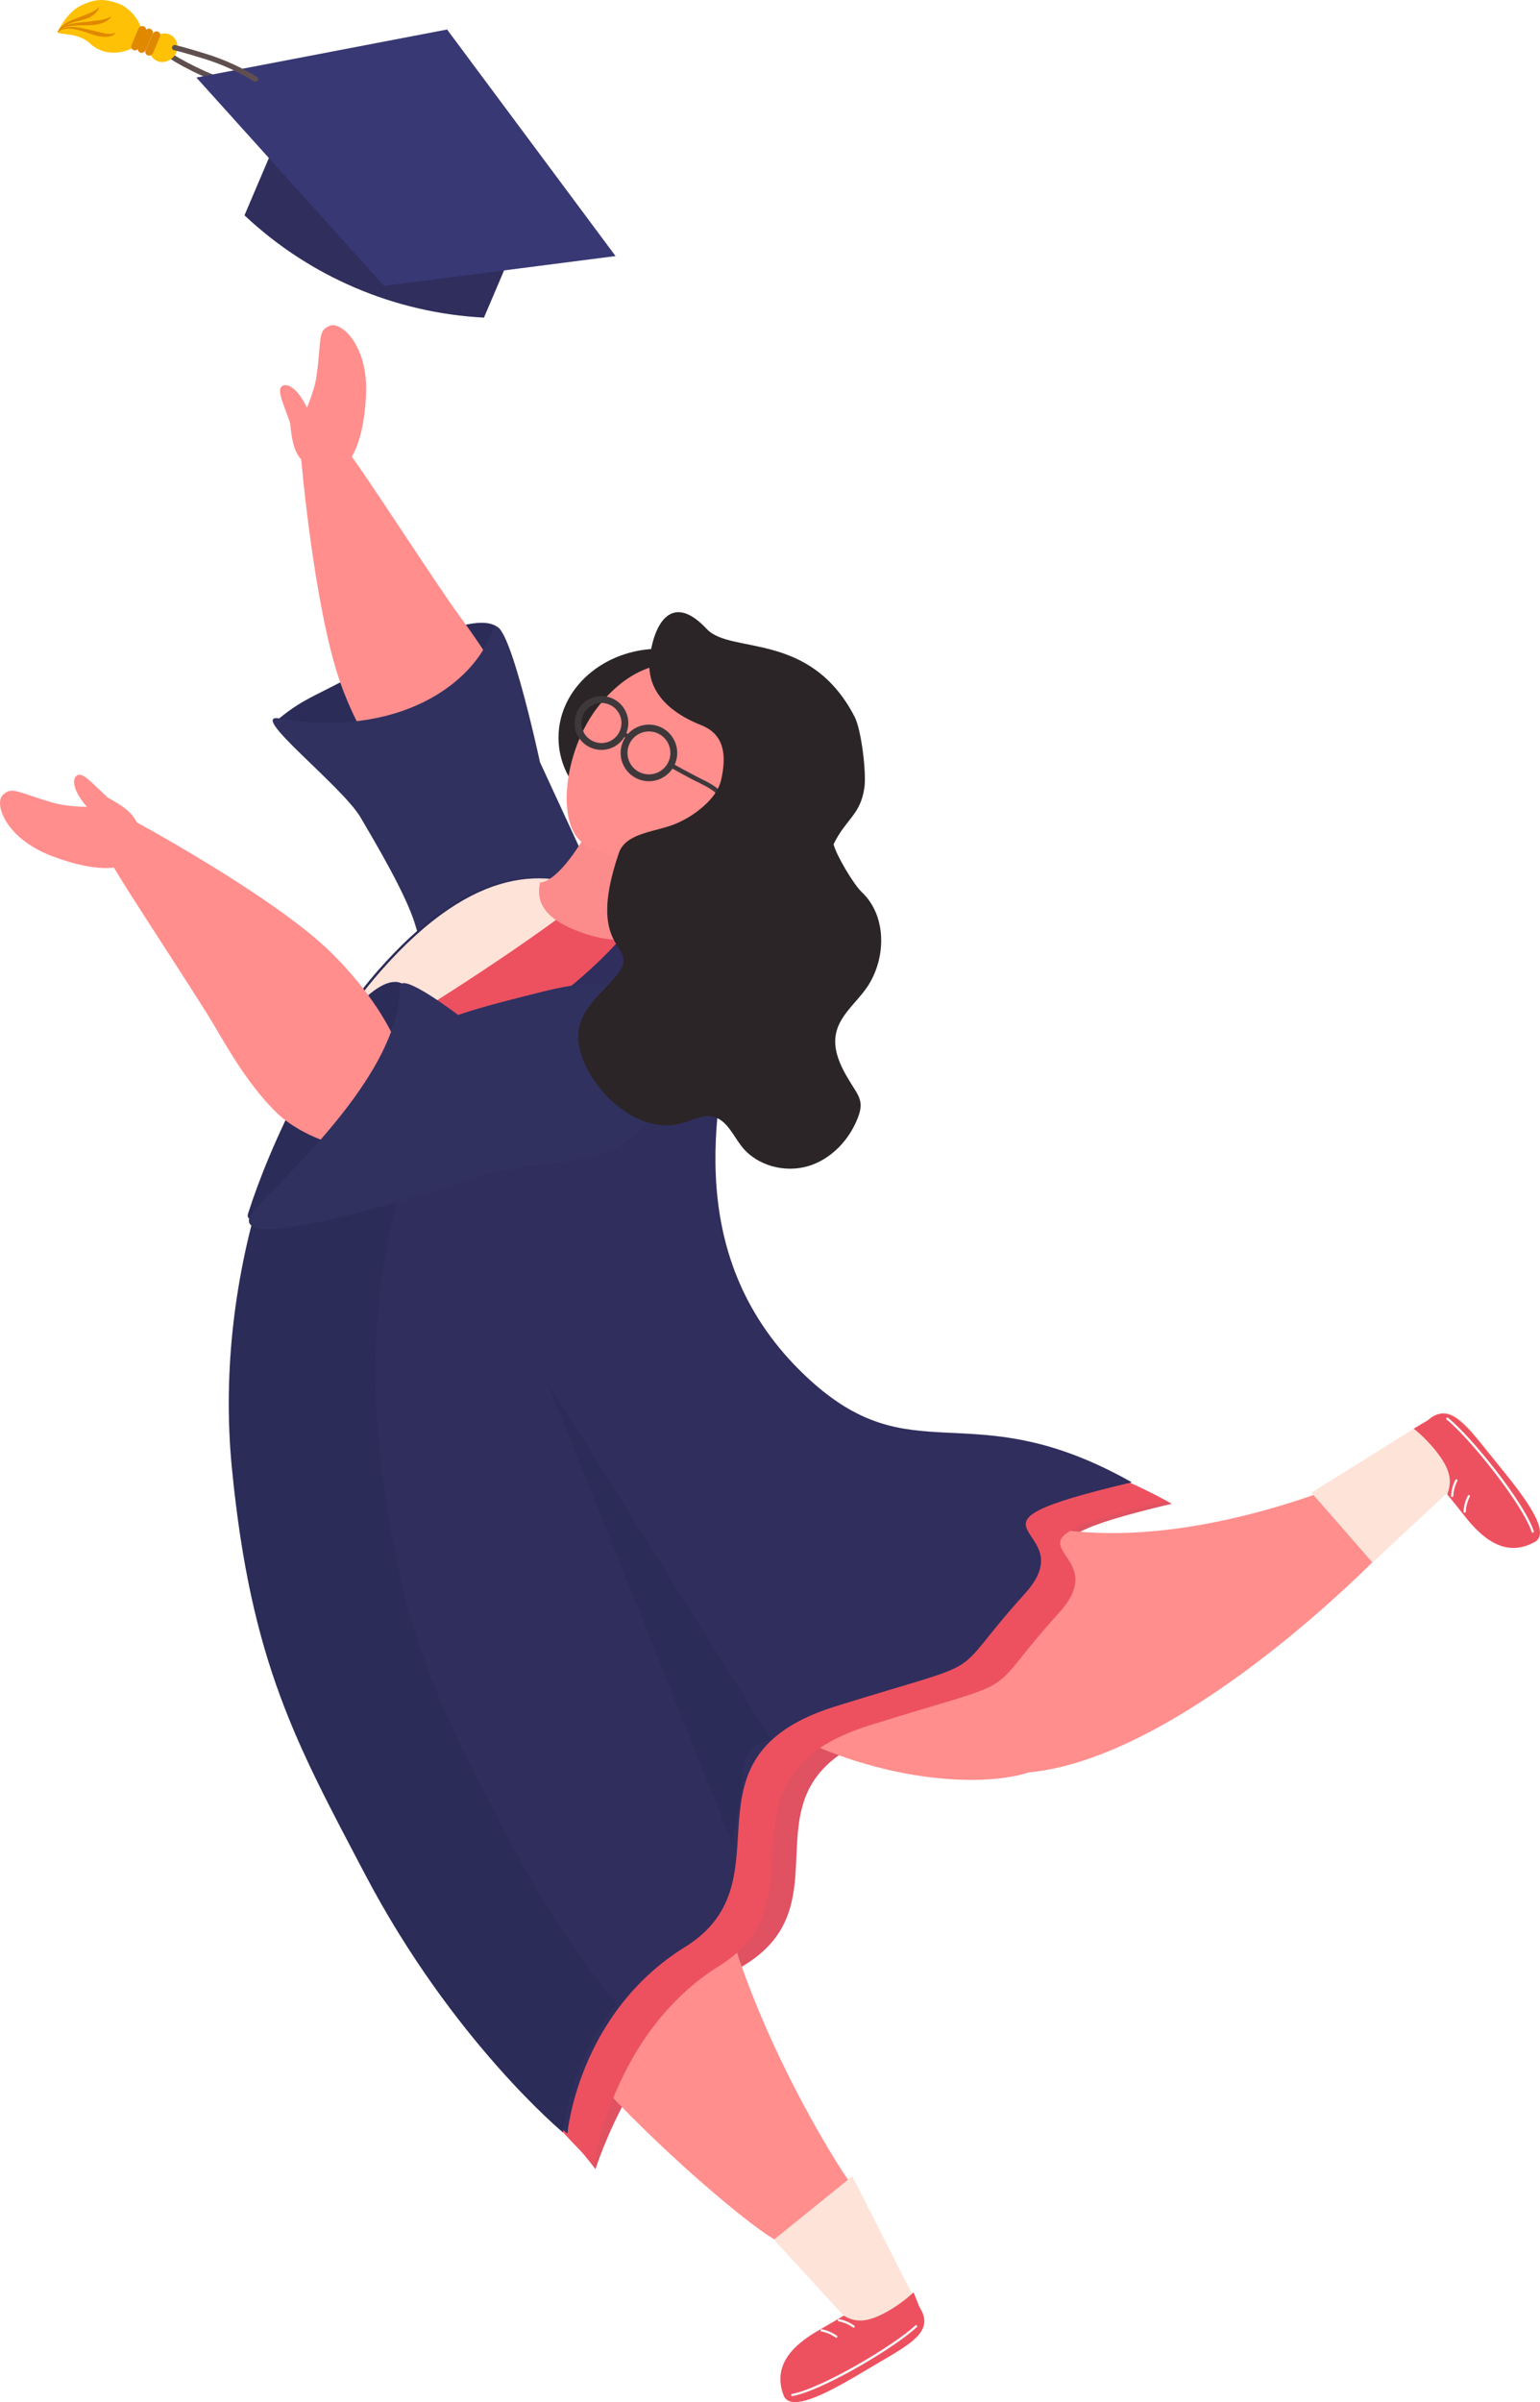
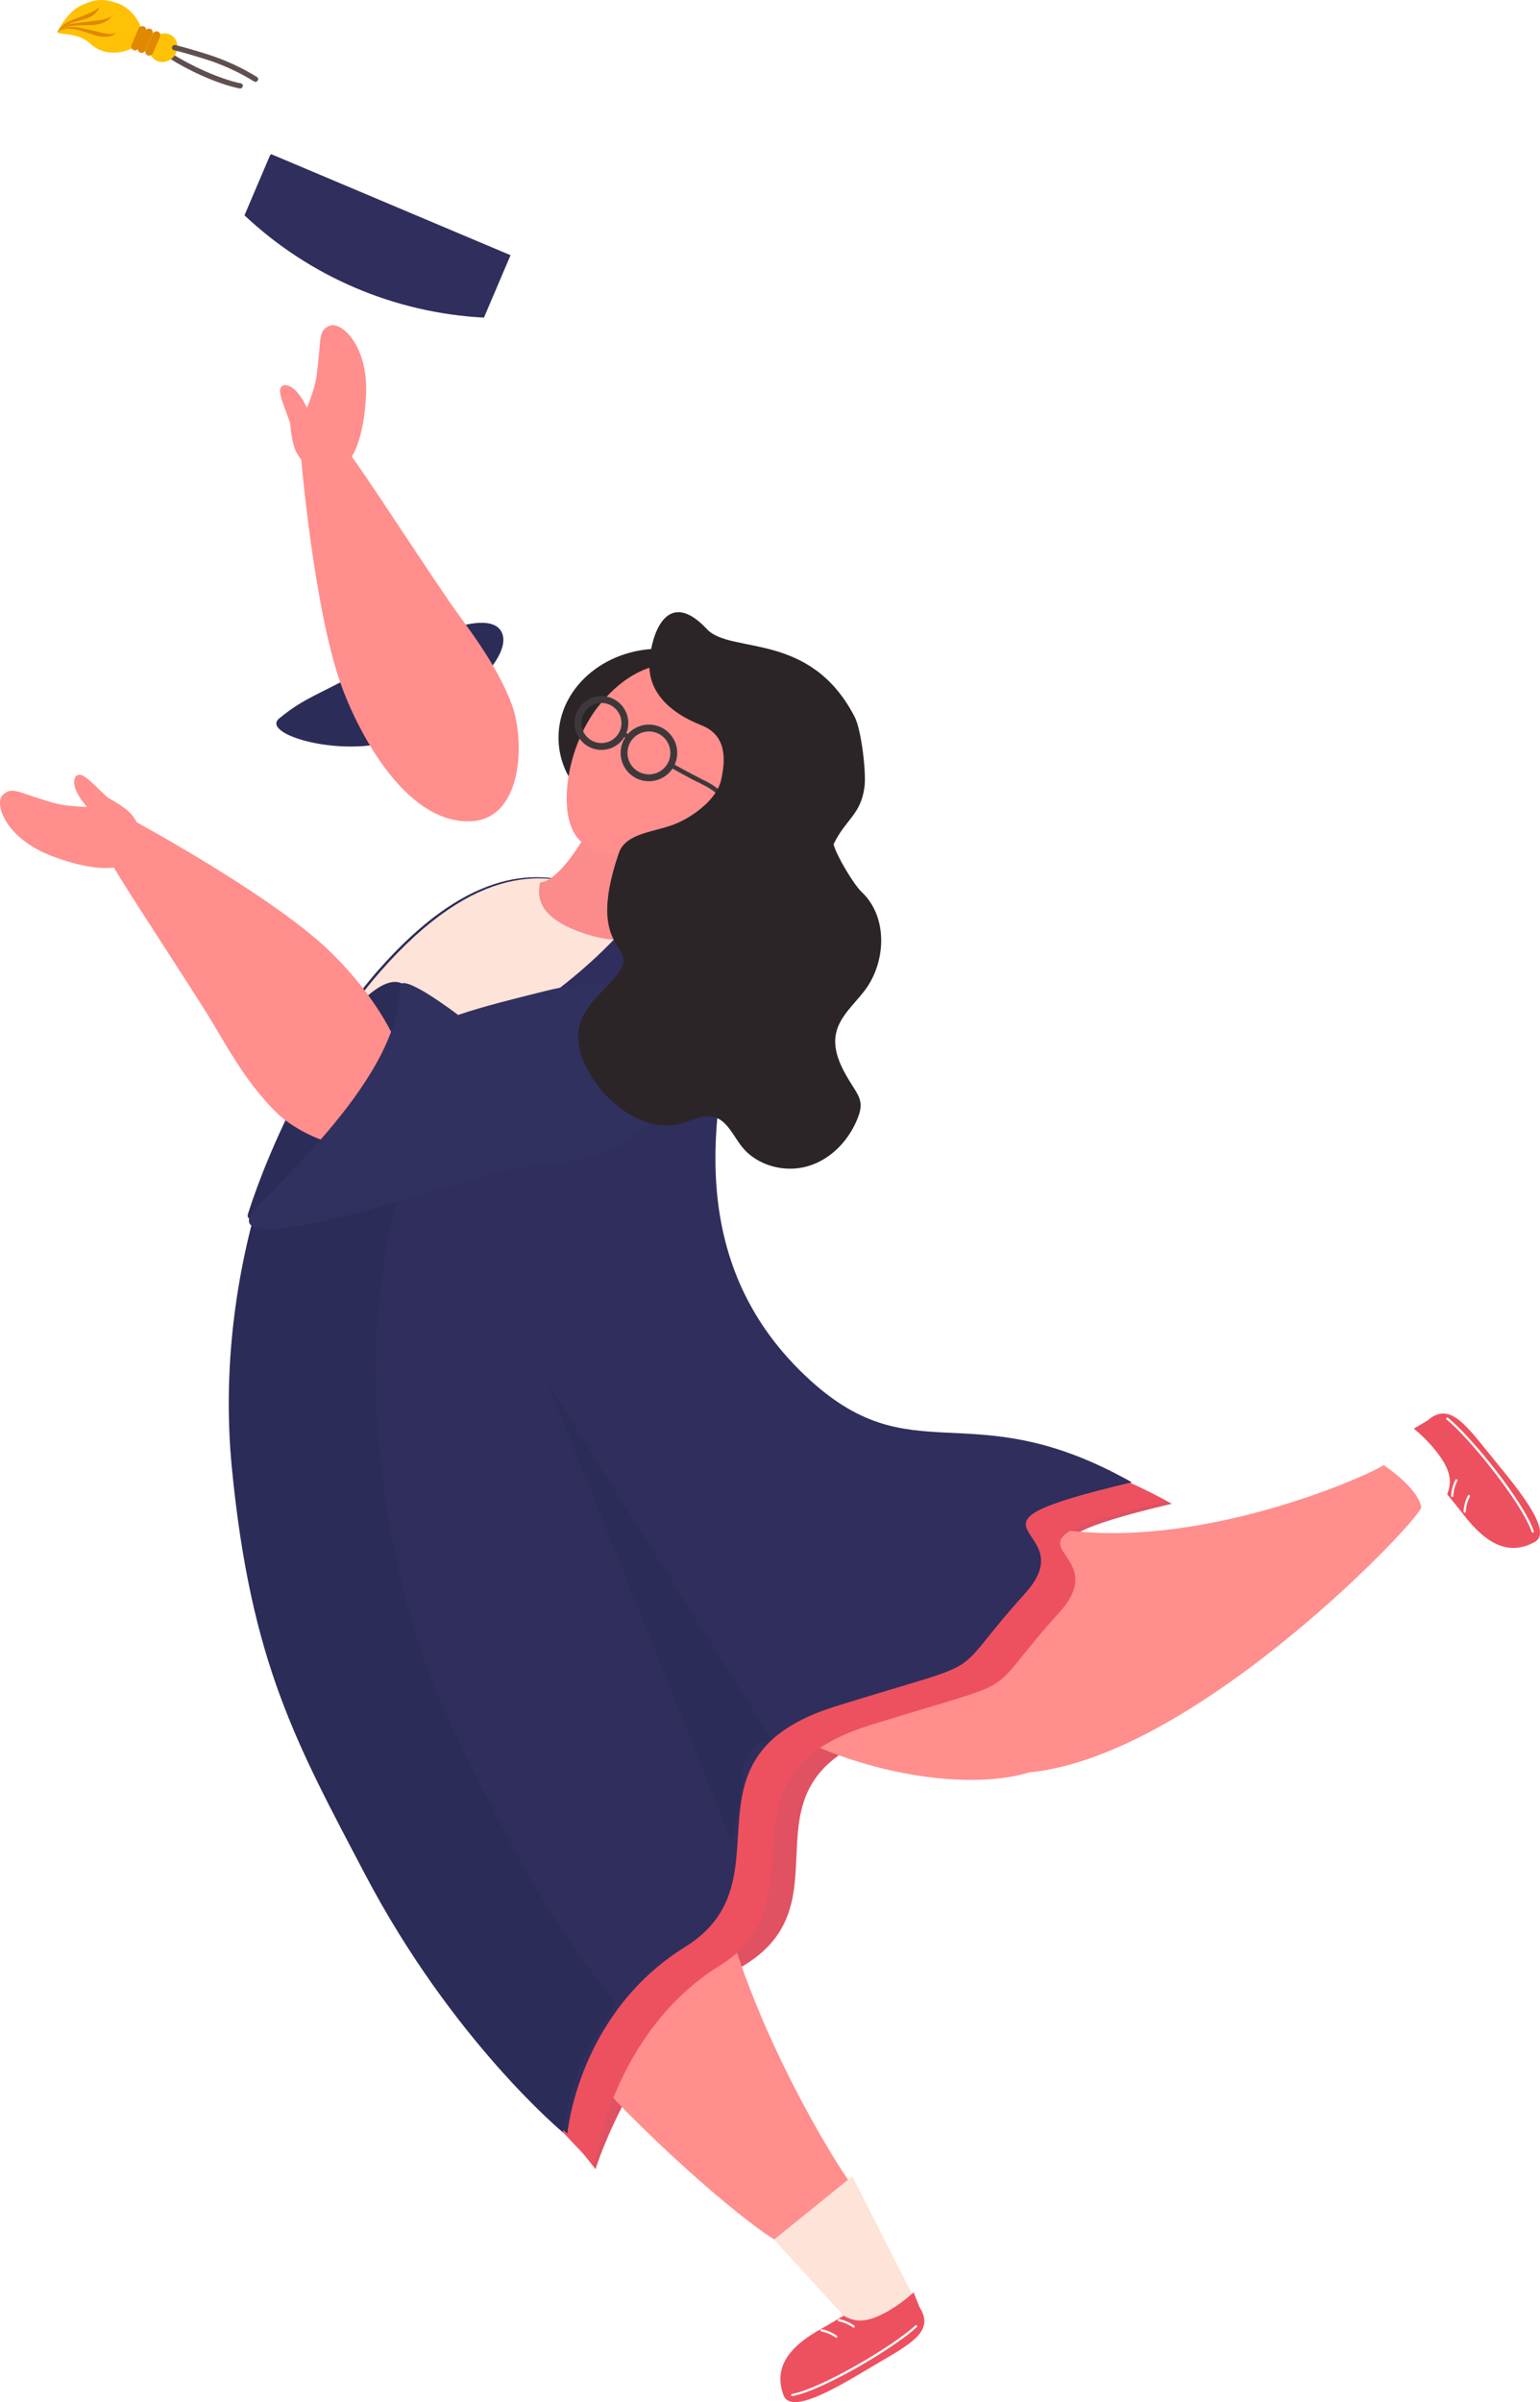
<svg xmlns="http://www.w3.org/2000/svg" viewBox="0 0 448.93 700">
  <g>
    <path d="M341.59,438.22c-10.07-5.68-17.54-8.27-25.24-10.29-40.82,10.57-2.23,10.82-19.83,29.43-25.01,26.46-7.72,17.98-57.92,32.97-50.2,14.98-13.09,50.79-45.91,70.27-23.78,14.11-35.16,37.63-37.88,48.85,11.74,13.45,18.79,22.67,18.79,22.67,0,0,12.31-40.17,43.62-59.59,31.31-19.43-5.13-53.29,42.75-68.23,47.89-14.94,27.8-6.52,51.66-32.91,18.28-20.21-28.17-19.45,29.96-33.17Z" style="fill:#e05162; stroke-width:0px;">
    </path>
    <path d="M250.17,639.01c-2.5-1.41-39.2-58.58-42.71-103.84-2.84-15.95-.97-46.51-.93-74.32-.98-21.86-11.29-62.04-45.29-37.65-45.45,32.2-41.21,103.99-25.16,128.22,18.56,47.2,89.14,103.25,90.68,101.43,5.43-2.7,23.29-13.79,23.41-13.84Z" style="fill:#ff8e8d; stroke-width:0px;">
    </path>
    <path d="M225.62,652.67l20.32,22.15c-1.34.63-7.03,4.42-8.39,5.22-9.53,5.68-11.95,12.35-8.69,18.72,1.98,3.86,17.72-4.95,27.34-10.56,9.62-5.61,15.91-9.23,11.58-15.97l-19.33-38.05-22.82,18.48Z" style="fill:#fee3d8; stroke-width:0px;">
    </path>
    <path d="M237.89,679.52c.41-.25,7.09-4.08,8.06-4.7,3.49,2.02,6.92,2.16,13.16-1.47,2.67-1.56,5.08-3.36,7.21-5.33l1.74,4.33c4.33,6.74-1.96,10.36-11.58,15.97-9.62,5.61-25.73,16.13-28.09,9.63-2.44-6.73-.03-12.75,9.5-18.43Z" style="fill:#ed515f; stroke-width:0px;">
    </path>
    <path d="M236.81,696.42c10.24-4.12,25.37-13.49,30.45-18.28.13-.12.14-.33.01-.46-.12-.13-.33-.14-.46-.01-6.09,5.74-27.26,18.33-35.92,19.95-.17.03-.29.2-.26.38.03.18.2.29.38.26,1.6-.3,3.59-.94,5.8-1.83Z" style="fill:#f9f9f9; stroke-width:0px;">
    </path>
    <path d="M248.97,678.28c.06-.02.11-.06.14-.11.1-.15.07-.35-.08-.45-1.32-.94-2.85-1.59-4.43-1.9-.18-.03-.35.08-.38.26s.08.35.26.38c1.49.29,2.94.91,4.18,1.79.09.07.21.08.31.04Z" style="fill:#f9f9f9; stroke-width:0px;">
    </path>
    <path d="M243.92,681.23c.06-.02.11-.06.14-.11.1-.15.07-.35-.08-.45-1.32-.94-2.85-1.59-4.43-1.9-.18-.03-.35.08-.38.26-.03.18.08.35.26.38,1.49.29,2.94.91,4.18,1.79.09.07.21.08.31.04Z" style="fill:#f9f9f9; stroke-width:0px;">
    </path>
    <path d="M403.35,426.91c-1.99,1.97-56.07,26.92-99.46,17.89-15.72-1.67-43.88-11.75-69.96-19.37-20.77-5.03-61.21-6.25-47.46,32.42,18.02,51.59,86.49,67.15,113.52,58.64,49.24-4.64,115.61-75.38,114.31-77.33-1.08-5.85-10.95-12.13-10.96-12.25Z" style="fill:#ff8e8d; stroke-width:0px;">
    </path>
-     <path d="M400.1,455.36l21.83-20.37c.81,1.24,5.34,6.36,6.33,7.59,6.93,8.66,16.32,8.71,19.74,6.03s-7.34-16.87-14.21-25.63c-6.88-8.76-11.33-14.49-17.41-9.27l-34.07,21.27,17.8,20.37Z" style="fill:#fee3d8; stroke-width:0px;">
-     </path>
    <path d="M427.71,442.73c-.3-.37-5.08-6.41-5.84-7.27,1.47-3.75,1.11-7.17-3.41-12.79-1.94-2.41-4.08-4.53-6.34-6.34l4.02-2.37c6.03-5.29,10.53.4,17.51,9.08,6.97,8.68,19.76,23.06,13.69,26.35-6.29,3.41-12.61,1.92-19.63-6.66Z" style="fill:#ed515f; stroke-width:0px;">
    </path>
    <path d="M447.07,446.52c.07-.08.1-.2.06-.31-2.94-8.71-18.39-27.76-25.02-33.05-.14-.11-.35-.08-.46.05-.11.14-.09.34.05.46,6.54,5.22,21.99,24.41,24.81,32.75.06.17.24.26.41.2.06-.02.11-.05.14-.1Z" style="fill:#f9f9f9; stroke-width:0px;">
    </path>
    <path d="M423.58,436.14c.05-.05.07-.12.08-.19.07-1.52.48-3.04,1.18-4.39.08-.16.02-.35-.14-.44-.16-.08-.36-.02-.44.14-.74,1.43-1.18,3.04-1.26,4.66,0,.18.13.33.31.34.1,0,.2-.04.26-.11Z" style="fill:#f9f9f9; stroke-width:0px;">
    </path>
    <path d="M427.22,440.72c.05-.05.07-.12.08-.19.07-1.52.48-3.04,1.18-4.39.08-.16.02-.35-.14-.44-.16-.08-.36-.02-.44.14-.74,1.43-1.18,3.04-1.26,4.66,0,.18.13.33.31.34.1,0,.2-.04.26-.11Z" style="fill:#f9f9f9; stroke-width:0px;">
    </path>
    <path d="M107.75,194.23c-15.17,8.54-18.63,8.8-26.34,15.11-6.18,5.06,22.81,12.97,37.98,4.44,15.17-8.54,30.65-22.79,26.74-29.75s-23.2,1.66-38.38,10.2Z" style="fill:#2c2c59; stroke-width:0px;">
    </path>
    <path d="M100.78,130.95c1.44.71,17.7,26.01,30,44.08,4.53,6.66,13.72,17.72,18.41,30.26,3.8,10.16,3.48,33.37-11.96,34.03-19.45.83-33.46-27.32-38.01-40.34-7.79-22.31-11.46-65.68-11.46-65.68,3.7-2.16,13.02-2.35,13.02-2.35Z" style="fill:#ff8e8d; stroke-width:0px;">
    </path>
    <path d="M88.94,134.9c-7.13-5.12,1.97-15.04,3.38-25.63,1.42-10.66.32-12.85,3.68-14.29,3.21-1.58,11.45,5.45,10.7,20.3-.75,14.9-5.78,28.22-17.76,19.62Z" style="fill:#ff8e8d; stroke-width:0px;">
    </path>
    <path d="M84.59,123.29c-1.92-5.47-3.54-8.85-2.77-10.29.62-1.32,3.72-1.56,7.04,4.6,3.38,6.15,6.03,14.96,1.61,16.17-2.1.57-4.98.46-5.88-10.47Z" style="fill:#ff8e8d; stroke-width:0px;">
    </path>
-     <path d="M165.4,293.99c-11.91,6.92-36.1,4.04-44.26-24.18-2.65-9.15-12.07-24.8-15.98-31.52-5.38-9.25-33.15-30.53-23.75-28.93,34.76,5.91,56.67-10.14,61.97-25.26,3.65-10.41,14.03,38,14.03,38l13.17,28.5c10.15,20.43,5.84,36.99-5.18,43.4Z" style="fill:#313160; stroke-width:0px;">
-     </path>
    <ellipse cx="192.28" cy="214.96" rx="29.47" ry="25.91" style="fill:#2b2527; stroke-width:0px;">
    </ellipse>
    <path d="M339.97,437.45c-10.07-5.68-18.73-9.02-26.43-11.03-40.82,10.57-2.23,10.82-19.83,29.43-25.01,26.46-7.72,17.98-57.92,32.97-50.2,14.98-13.09,50.79-45.91,70.27-23.78,14.11-35.16,37.63-37.88,48.85,11.74,13.45,21.16,22.89,21.16,22.89,0,0,5.29-38.56,36.6-57.99,31.31-19.43-4.09-55.14,43.8-70.08,47.89-14.94,31.39-6.49,55.25-32.88,18.28-20.21-26.98-18.71,31.15-32.42Z" style="fill:#ed515f; stroke-width:0px;">
    </path>
    <path d="M175.77,260.3c-15.36-7.29-36.5-8.71-64.13,22.67s-48.28,88.31-42.75,145.1c5.53,56.79,18.79,80.32,38.87,118.54,25.43,48.39,57.65,75.14,57.65,75.14,0,0,3.02-34.98,34.33-54.41,31.31-19.43-4.09-55.14,43.8-70.08,47.89-14.94,31.39-6.49,55.25-32.88,18.28-20.21-26.98-18.71,31.15-32.42-47.7-26.92-63.8-1.27-95.22-31.09-35.81-33.99-26.25-78.04-20.73-104.94,5.53-26.9-22.79-28.31-38.22-35.63Z" style="fill:#302e5d; stroke-width:0px;">
    </path>
    <path d="M149.21,537.54c-20.08-38.22-33.34-61.75-38.87-118.54-5.53-56.79,15.13-113.72,42.75-145.1,5.88-6.69,11.47-11.88,16.78-15.85-14.89-5.34-34.56-3.77-59.53,24.59-27.63,31.38-48.28,88.31-42.75,145.1,5.53,56.79,18.79,80.32,38.87,118.54,25.43,48.39,57.65,75.14,57.65,75.14,0,0,1.69-19.52,15.59-37.5-9.66-11.98-20.59-27.54-30.49-46.39Z" style="fill:#2c2c59; stroke-width:0px;">
    </path>
    <path d="M186.71,264.62c-4.16-1.38-8.19-2.7-11.59-4.32-15.36-7.29-36.5-8.71-64.13,22.67-10.11,11.48-19.28,26.38-26.58,43.44,12.31-3.19,25.47-7.95,38.75-14.23,28.72-13.58,51.56-31.26,63.54-47.56Z" style="fill:#fee3d8; stroke-width:0px;">
-     </path>
-     <path d="M171.04,261.41c-18.85,14.49-46.57,32.74-78.35,51.09-.45.26-.89.51-1.33.77-2.7,5-5.24,10.25-7.59,15.74,12.31-3.19,25.47-7.95,38.75-14.23,28.72-13.58,51.56-31.26,63.54-47.56-4.16-1.38-8.19-2.7-11.59-4.32-1.11-.53-2.26-1.02-3.43-1.48Z" style="fill:#ed515f; stroke-width:0px;">
    </path>
    <path d="M88.53,315.79c-8.06,15.43-13.17,28.29-16.19,37.79-2.42,7.61,30.67-11.99,38.73-27.42,8.06-15.43,13.26-35.82,6.18-39.52-7.08-3.7-20.66,13.72-28.72,29.15Z" style="fill:#2c2c59; stroke-width:0px;">
    </path>
    <path d="M31.96,250.33c.07,1.6,16.78,26.62,28.43,45.11,4.29,6.81,10.77,19.65,20.39,28.96,7.8,7.55,29.2,16.51,35.97,2.63,8.53-17.5-11.68-41.59-21.81-50.95-17.34-16.05-55.63-36.74-55.63-36.74-3.45,2.53-7.36,10.99-7.36,10.99Z" style="fill:#ff8e8d; stroke-width:0px;">
    </path>
    <path d="M40.31,241.05c-1.85-8.58-14.57-4.2-24.84-7.13-10.34-2.95-11.9-4.84-14.57-2.33-2.73,2.31.43,12.67,14.34,17.92,13.96,5.27,28.18,5.97,25.08-8.45Z" style="fill:#ff8e8d; stroke-width:0px;">
    </path>
    <path d="M31.4,232.43c-4.25-3.94-6.7-6.78-8.33-6.65-1.46.04-2.92,2.79,1.4,8.29,4.29,5.55,11.3,11.5,14.18,7.93,1.36-1.69,2.41-4.38-7.25-9.57Z" style="fill:#ff8e8d; stroke-width:0px;">
    </path>
    <path d="M197.14,306.29c0-13.77-9.72-24.62-38.22-17.49-9.24,2.31-18.02,4.46-25.38,6.97,0,0-16.94-12.97-16.94-8.26,0,28.5-41.92,62.03-43.83,67.15-4.75,12.74,71.9-13.39,71.9-13.39l19.83-2.78c22.77-1.49,32.64-19.45,32.64-32.2Z" style="fill:#313160; stroke-width:0px;">
    </path>
    <path d="M170.75,272.17c10.21,3.31,17.34,1.66,20.58-4.71,0,0-4.19-10.47,5.6-25.65,3.87-6-1.86-7.5-7.38-10.32h0c-5.52-2.81-12.11-.92-15.35,5.44-10.75,21.11-16.77,20.23-16.77,20.23-1.31,5.88,1.44,11.15,13.33,15Z" style="fill:#fc8b8b; stroke-width:0px;">
    </path>
    <path d="M174.81,205.35c-10.67,13.1-12.82,35.29-4.63,40.46,11,6.94,26.9,4.25,37.58-8.85s11.15-30.38,1.07-38.59c-10.08-8.21-23.35-6.11-34.02,6.99Z" style="fill:#ff8e8d; stroke-width:0px;">
    </path>
    <path d="M202.06,234.11c-2.97,2.05-4.44,5.12-3.21,6.99,1.24,1.87,4.68,1.76,7.69-.23,3.01-1.99,4.55-5.2,3.21-6.99-2.15-2.87-4.72-1.81-7.69.23Z" style="fill:#ff8e8d; stroke-width:0px;">
    </path>
    <path d="M182.41,216.78c-1.45,3.73.4,7.94,4.13,9.39s7.94-.4,9.39-4.13c1.45-3.73-.4-7.94-4.13-9.39-3.73-1.45-7.94.4-9.39,4.13Z" style="fill:none; stroke:#3f383b; stroke-linecap:round; stroke-linejoin:round; stroke-width:2px;">
    </path>
    <path d="M168.95,208.22c-1.37,3.52.38,7.48,3.9,8.85,3.52,1.37,7.48-.38,8.85-3.9,1.37-3.52-.38-7.48-3.9-8.85-3.52-1.37-7.48.38-8.85,3.9Z" style="fill:none; stroke:#3f383b; stroke-linecap:round; stroke-linejoin:round; stroke-width:2px;">
    </path>
-     <path d="M210.6,234.41c.06.02.13.03.21.03.36,0,.64-.3.64-.65-.04-3.38-4.63-5.63-6.36-6.47-.15-.07-.27-.13-.36-.18h0s-.03-.02-.05-.02c-.48-.24-4.51-2.31-8.47-4.52-.31-.17-.71-.06-.88.25-.17.31-.06.71.25.88,5.29,2.96,7.45,4.07,8.39,4.44.05.05.1.09.16.12h0c.09.05.23.11.39.2,1.39.68,5.6,2.74,5.63,5.32,0,.29.19.53.45.61Z" style="fill:#3f383b; stroke-width:0px;">
+     <path d="M210.6,234.41c.06.02.13.03.21.03.36,0,.64-.3.64-.65-.04-3.38-4.63-5.63-6.36-6.47-.15-.07-.27-.13-.36-.18h0c-.48-.24-4.51-2.31-8.47-4.52-.31-.17-.71-.06-.88.25-.17.31-.06.71.25.88,5.29,2.96,7.45,4.07,8.39,4.44.05.05.1.09.16.12h0c.09.05.23.11.39.2,1.39.68,5.6,2.74,5.63,5.32,0,.29.19.53.45.61Z" style="fill:#3f383b; stroke-width:0px;">
    </path>
    <path d="M182.96,215.6c.14.05.3.04.45-.02.33-.14.49-.52.35-.85-.34-.82-1.63-1.55-2.51-1.42-.35.05-.6.38-.55.74.05.35.38.6.74.55.3-.04,1.01.36,1.13.64.08.18.23.31.4.37Z" style="fill:#3f383b; stroke-width:0px;">
    </path>
    <path d="M189.34,192.85c.62-8.81,5.43-21.6,16.73-9.52,6.95,7.42,30.06.4,43.07,25.56,1.97,3.81,3.42,16.22,2.87,20.41-1.06,8.18-5.47,9.35-9.01,16.73.71,3.07,5.85,11.72,8.17,13.89,7.73,7.25,7.17,20.36.98,28.62-3.1,4.13-7.48,7.67-8.47,12.77-1.06,5.46,2.12,10.87,5.17,15.64.87,1.36,1.76,2.78,1.98,4.37.21,1.55-.24,3.09-.8,4.52-2.55,6.49-7.8,12.03-14.52,14s-14.77-.09-19.22-5.66c-2.56-3.21-4.33-7.72-8.29-8.73-3.1-.79-6.12.99-9.15,1.86-10.04,2.91-20.74-4.52-26.36-13.55-2.69-4.31-4.69-9.43-3.68-14.32,1.27-6.11,6.75-10.17,10.72-14.94,8.25-9.93-9.6-5.38.88-35.94,2.06-6.01,10.84-6.06,16.69-8.56,2.99-1.27,5.75-3.04,8.16-5.2,2.26-2.03,4.26-4.53,4.95-7.51,1.62-7.02,1.05-13.24-5.72-15.93-14.56-5.78-15.44-14.51-15.16-18.51Z" style="fill:#2b2527; stroke-width:0px;">
    </path>
    <path d="M213.34,536.9l-53.98-134.52,65.64,104.72s-7.77,0-8.42,9.72c-.65,9.72-3.24,20.08-3.24,20.08Z" style="fill:#2c2c59; stroke-width:0px;">
    </path>
    <path d="M148.83,74.37l-69.76-29.44c-.12.11-.23.21-.35.32l-7.45,17.5c18.99,17.88,43.73,28.44,69.81,29.81l7.75-18.19Z" style="fill:#302e5d; stroke-width:0px;">
    </path>
    <path d="M49.39,15.77c.25-.2.6-.23.86-.06,5.11,3.28,13.61,7.28,19.99,8.59.4.08.63.48.52.89-.11.41-.52.68-.92.59-6.85-1.4-15.4-5.53-20.46-8.78-.34-.22-.41-.68-.18-1.04.05-.08.11-.14.18-.19Z" style="fill:#5f4f4f; stroke-width:0px;">
    </path>
    <path d="M45.97,17.83c-2.07-.77-3.01-3.16-2.09-5.32s3.35-3.3,5.42-2.53c2.07.77,3.01,3.16,2.09,5.32-.92,2.17-3.35,3.3-5.42,2.53Z" style="fill:#ffc106; stroke-width:0px;">
    </path>
    <path d="M25.97,12.42c-3.6-3.06-8.79-2.15-9.16-3.06-.05-.34,2.86-5.85,6.58-7.64C26.91.03,29.35-.61,33.52.7c4,1.05,6.81,4.8,7.56,7.34.82,2.56-.43,4.99-2.67,6.11-4.96,2.22-9.46,1.22-12.43-1.73Z" style="fill:#ffc106; stroke-width:0px;">
    </path>
    <path d="M42.46,14.62l2-4.69c.26-.62.97-.95,1.56-.73h0c.59.22.87.91.6,1.53l-2,4.69c-.26.62-.97.95-1.56.73h0c-.59-.22-.87-.91-.6-1.53Z" style="fill:#df8800; stroke-width:0px;">
    </path>
    <path d="M40.29,13.82l2-4.69c.26-.62.97-.95,1.56-.73h0c.59.22.87.91.6,1.53l-2,4.69c-.26.62-.97.95-1.56.73h0c-.59-.22-.87-.91-.6-1.53Z" style="fill:#df8800; stroke-width:0px;">
    </path>
    <path d="M38.35,13.09l2-4.69c.26-.62.97-.95,1.56-.73h0c.59.22.87.91.6,1.53l-2,4.69c-.26.62-.97.95-1.56.73h0c-.59-.22-.87-.91-.6-1.53Z" style="fill:#df8800; stroke-width:0px;">
    </path>
-     <polygon points="130.33 8.6 57.25 22.6 111.96 83.3 179.44 74.62 130.33 8.6" style="fill:#383875; stroke-width:0px;">
-     </polygon>
    <path d="M50.45,13.28c.18-.14.42-.21.65-.15,2.77.67,6.52,1.8,9.17,2.63,5.17,1.61,10.1,3.86,14.66,6.69.34.21.42.67.19,1.03-.23.36-.7.48-1.04.27-4.47-2.77-9.29-4.97-14.35-6.55-2.63-.82-6.34-1.94-9.08-2.6-.39-.09-.61-.5-.49-.91.05-.17.15-.31.28-.41Z" style="fill:#5f4f4f; stroke-width:0px;">
    </path>
    <path d="M16.77,9.33s.04-.06.11-.16c.03-.05.08-.12.13-.19.06-.07.13-.16.21-.25.08-.1.17-.19.28-.29.1-.1.23-.2.36-.3.27-.21.6-.39.97-.57.37-.16.79-.32,1.23-.44.44-.13.92-.22,1.4-.31.98-.16,2.01-.27,3.04-.37.51-.05,1.02-.1,1.52-.17.5-.07.98-.13,1.46-.2.47-.06.92-.11,1.34-.17.21-.03.42-.06.61-.1.2-.03.39-.07.57-.11.36-.08.69-.17.98-.27.29-.1.54-.2.74-.29.21-.09.36-.18.47-.24.11-.06.17-.09.17-.09l.07.08s-.04.05-.12.16c-.08.1-.2.26-.39.42-.35.35-.94.77-1.71,1.09-.77.33-1.7.58-2.69.7-.99.11-2.02.08-3.05.1-1.03.02-2.04.03-2.99.11-.47.04-.93.1-1.36.17-.43.07-.83.18-1.19.29-.36.13-.68.27-.95.43-.14.08-.26.16-.36.24-.11.08-.21.16-.29.24-.08.08-.16.14-.22.21-.06.07-.11.13-.15.18-.08.1-.12.15-.12.15l-.09-.06Z" style="fill:#df8800; stroke-width:0px;">
    </path>
    <path d="M16.78,9.32s.05-.05.15-.14c.1-.09.23-.23.45-.38.21-.16.48-.32.8-.47.33-.14.71-.28,1.14-.35.43-.1.89-.12,1.38-.14.49,0,1,.03,1.51.09,1.04.12,2.11.36,3.17.61,1.05.24,2.1.48,3.09.71.48.12.94.23,1.38.34.22.05.43.1.64.13.21.05.4.07.6.1.19.03.37.04.55.06.17,0,.34.01.5.01.31,0,.59-.04.81-.09.11-.03.22-.06.3-.08.09-.03.16-.06.22-.09.12-.05.19-.07.19-.07l.06.09s-.05.05-.16.15c-.05.05-.12.11-.2.18-.08.06-.18.13-.3.2-.23.14-.53.27-.89.37-.36.1-.77.16-1.2.18-.88.04-1.87-.09-2.87-.34-.5-.13-1-.29-1.51-.47-.5-.17-1.01-.34-1.52-.52-1.02-.33-2.04-.64-3.02-.83-.49-.11-.97-.16-1.42-.21-.46-.03-.89-.04-1.29,0-.4.03-.76.12-1.08.23-.31.11-.58.23-.79.36-.21.11-.37.24-.48.32-.11.08-.16.12-.16.12l-.07-.08Z" style="fill:#df8800; stroke-width:0px;">
    </path>
    <path d="M16.77,9.33s.12-.19.33-.53c.05-.08.11-.18.18-.28.08-.09.17-.19.26-.3.09-.11.19-.22.3-.35.1-.13.24-.22.37-.34.13-.11.27-.24.41-.36.15-.11.31-.22.48-.33.08-.06.17-.12.25-.17.09-.05.18-.1.27-.15.18-.1.37-.21.56-.3.39-.18.79-.37,1.21-.53.41-.17.83-.32,1.25-.48.41-.16.84-.31,1.23-.47.4-.16.79-.33,1.16-.47.36-.16.73-.28,1.06-.43.33-.14.65-.28.92-.44.14-.08.28-.14.41-.21.12-.08.24-.16.35-.22.11-.07.22-.13.32-.19.09-.07.18-.13.25-.19.31-.23.51-.36.51-.36l.09.07s-.1.21-.32.56c-.06.09-.11.19-.19.3-.08.1-.17.2-.27.31-.09.11-.2.22-.32.35-.11.12-.25.22-.39.34-.14.11-.29.24-.44.35-.16.1-.33.21-.51.31-.17.12-.36.21-.55.3-.19.09-.39.18-.59.26-.4.14-.83.28-1.26.38-.42.11-.85.22-1.28.33-.42.12-.85.22-1.26.35-.41.11-.8.26-1.19.4-.19.07-.37.16-.55.24-.18.07-.35.16-.52.25-.16.09-.32.17-.48.26-.15.09-.28.2-.42.29-.13.1-.27.18-.38.28-.11.1-.21.2-.31.28-.1.09-.19.18-.28.25-.08.09-.15.18-.21.25-.26.3-.4.48-.4.48l-.09-.06Z" style="fill:#df8800; stroke-width:0px;">
    </path>
  </g>
</svg>